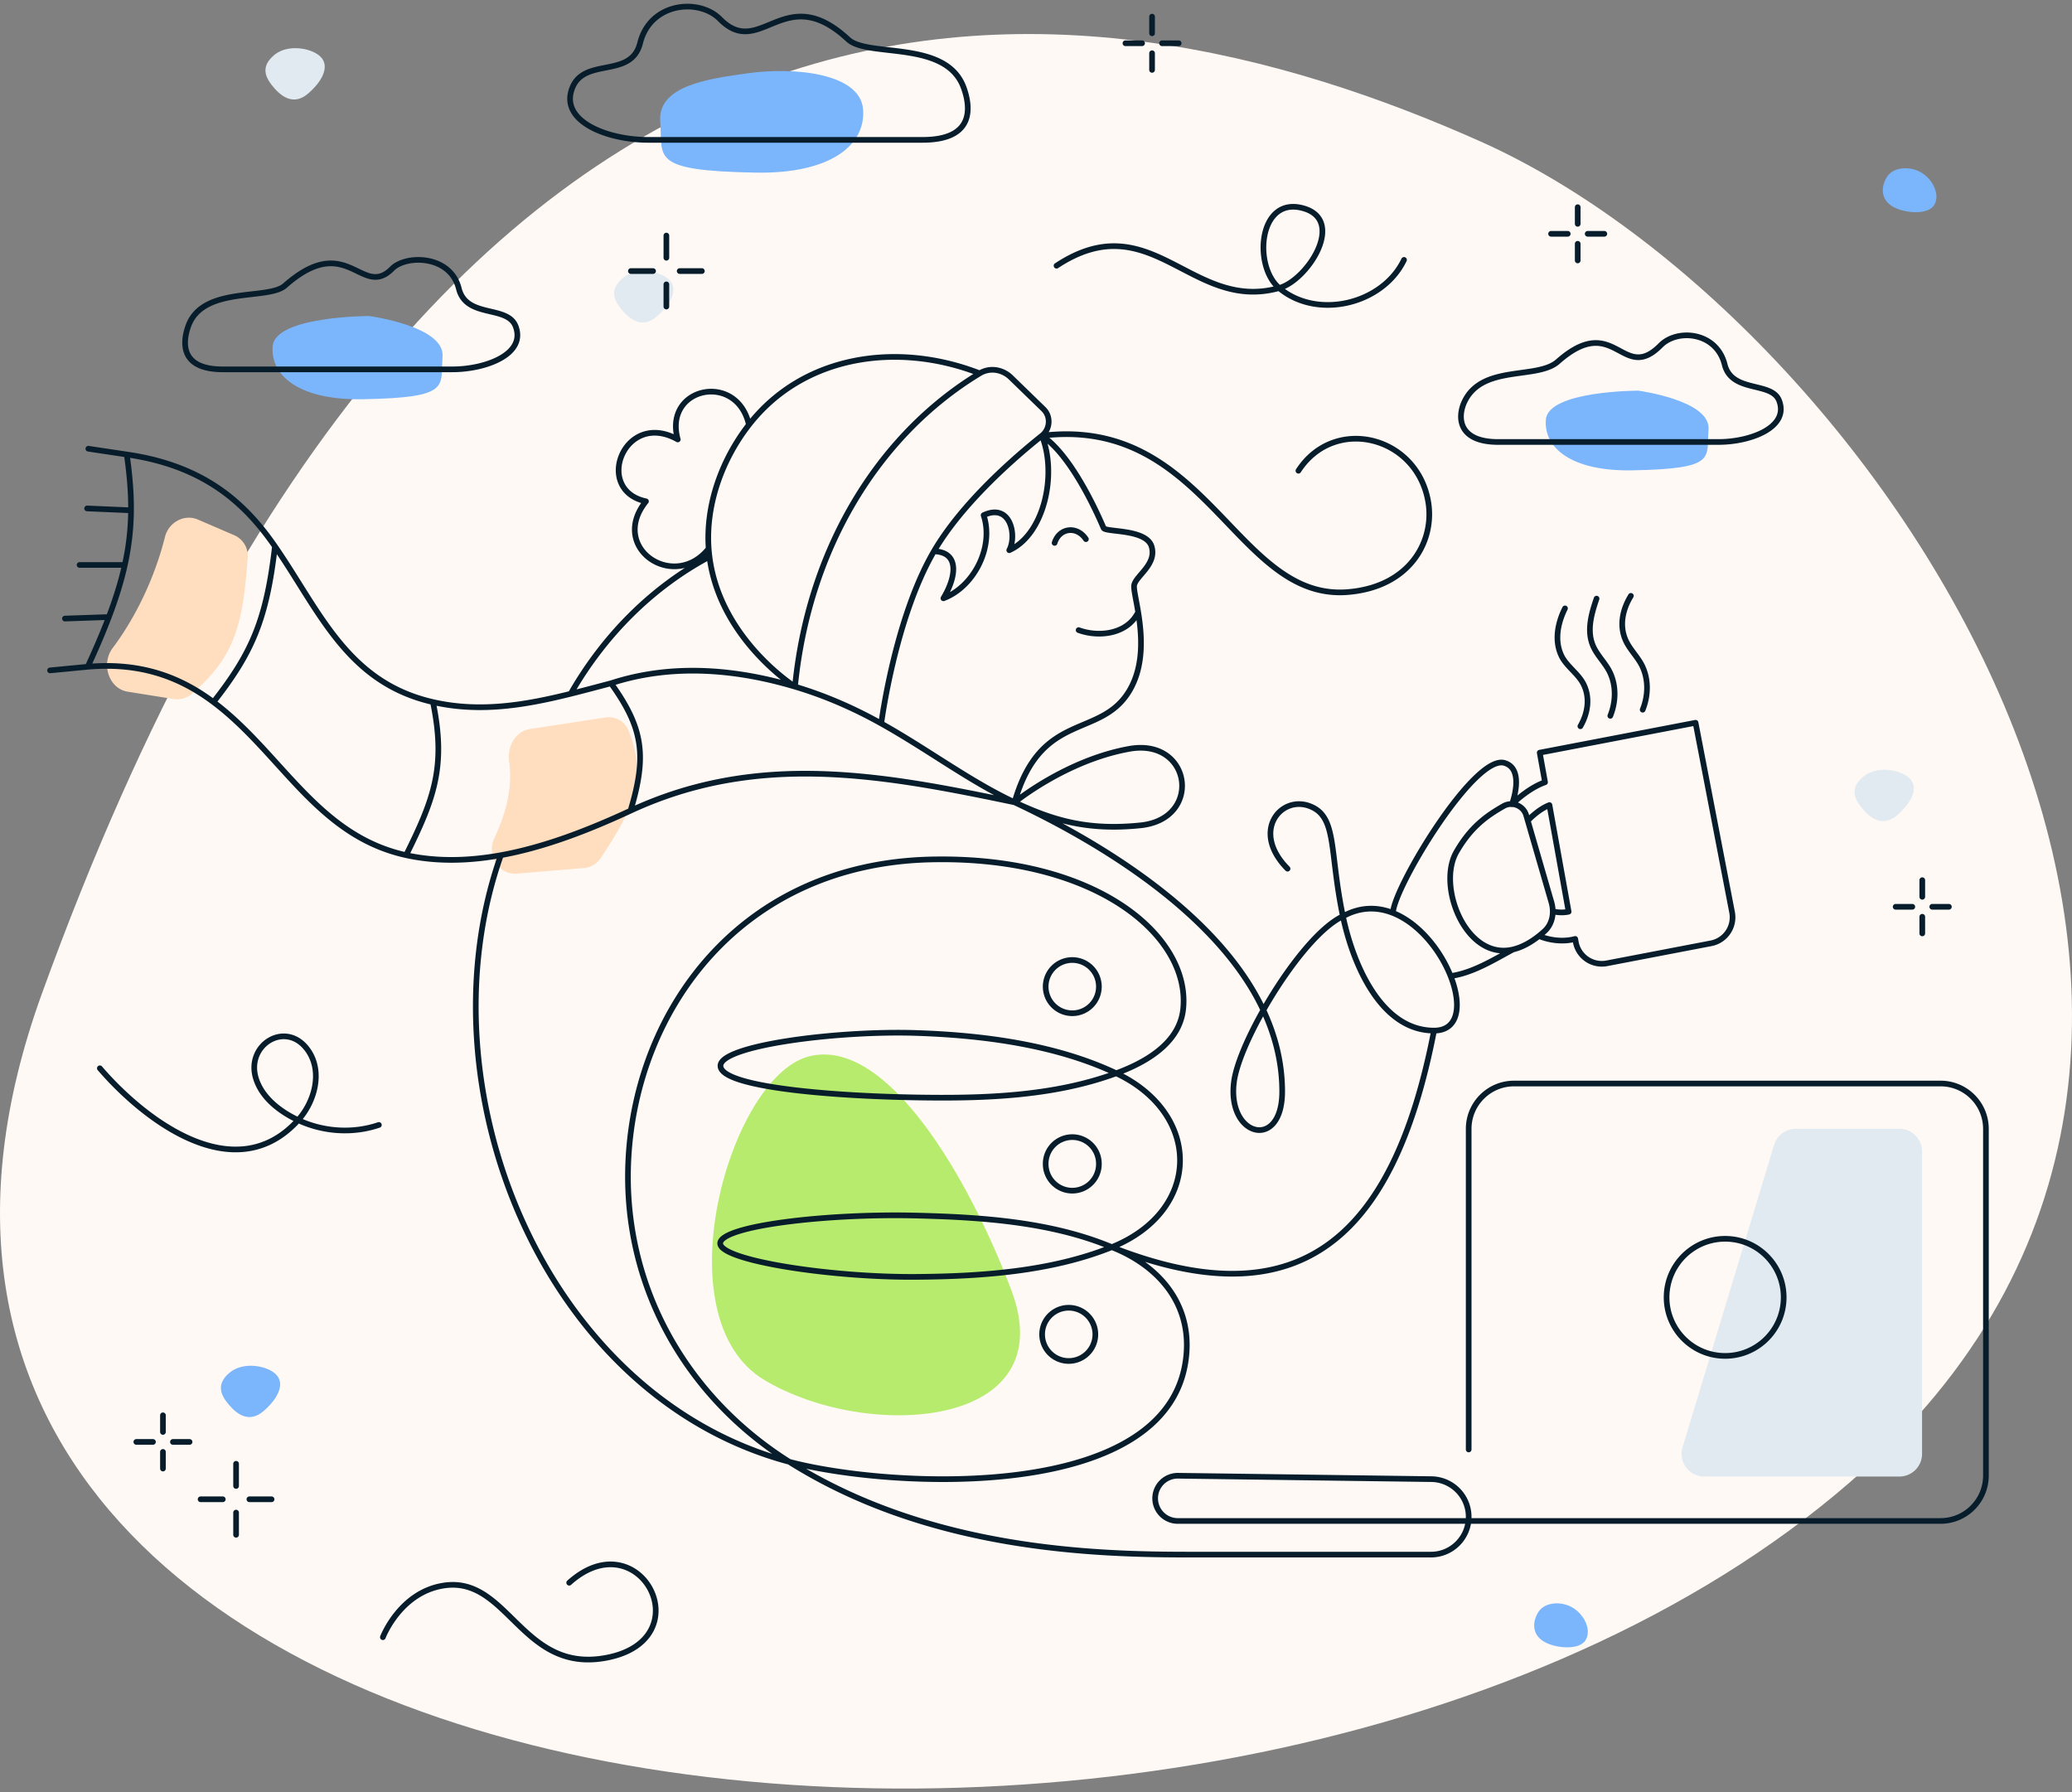
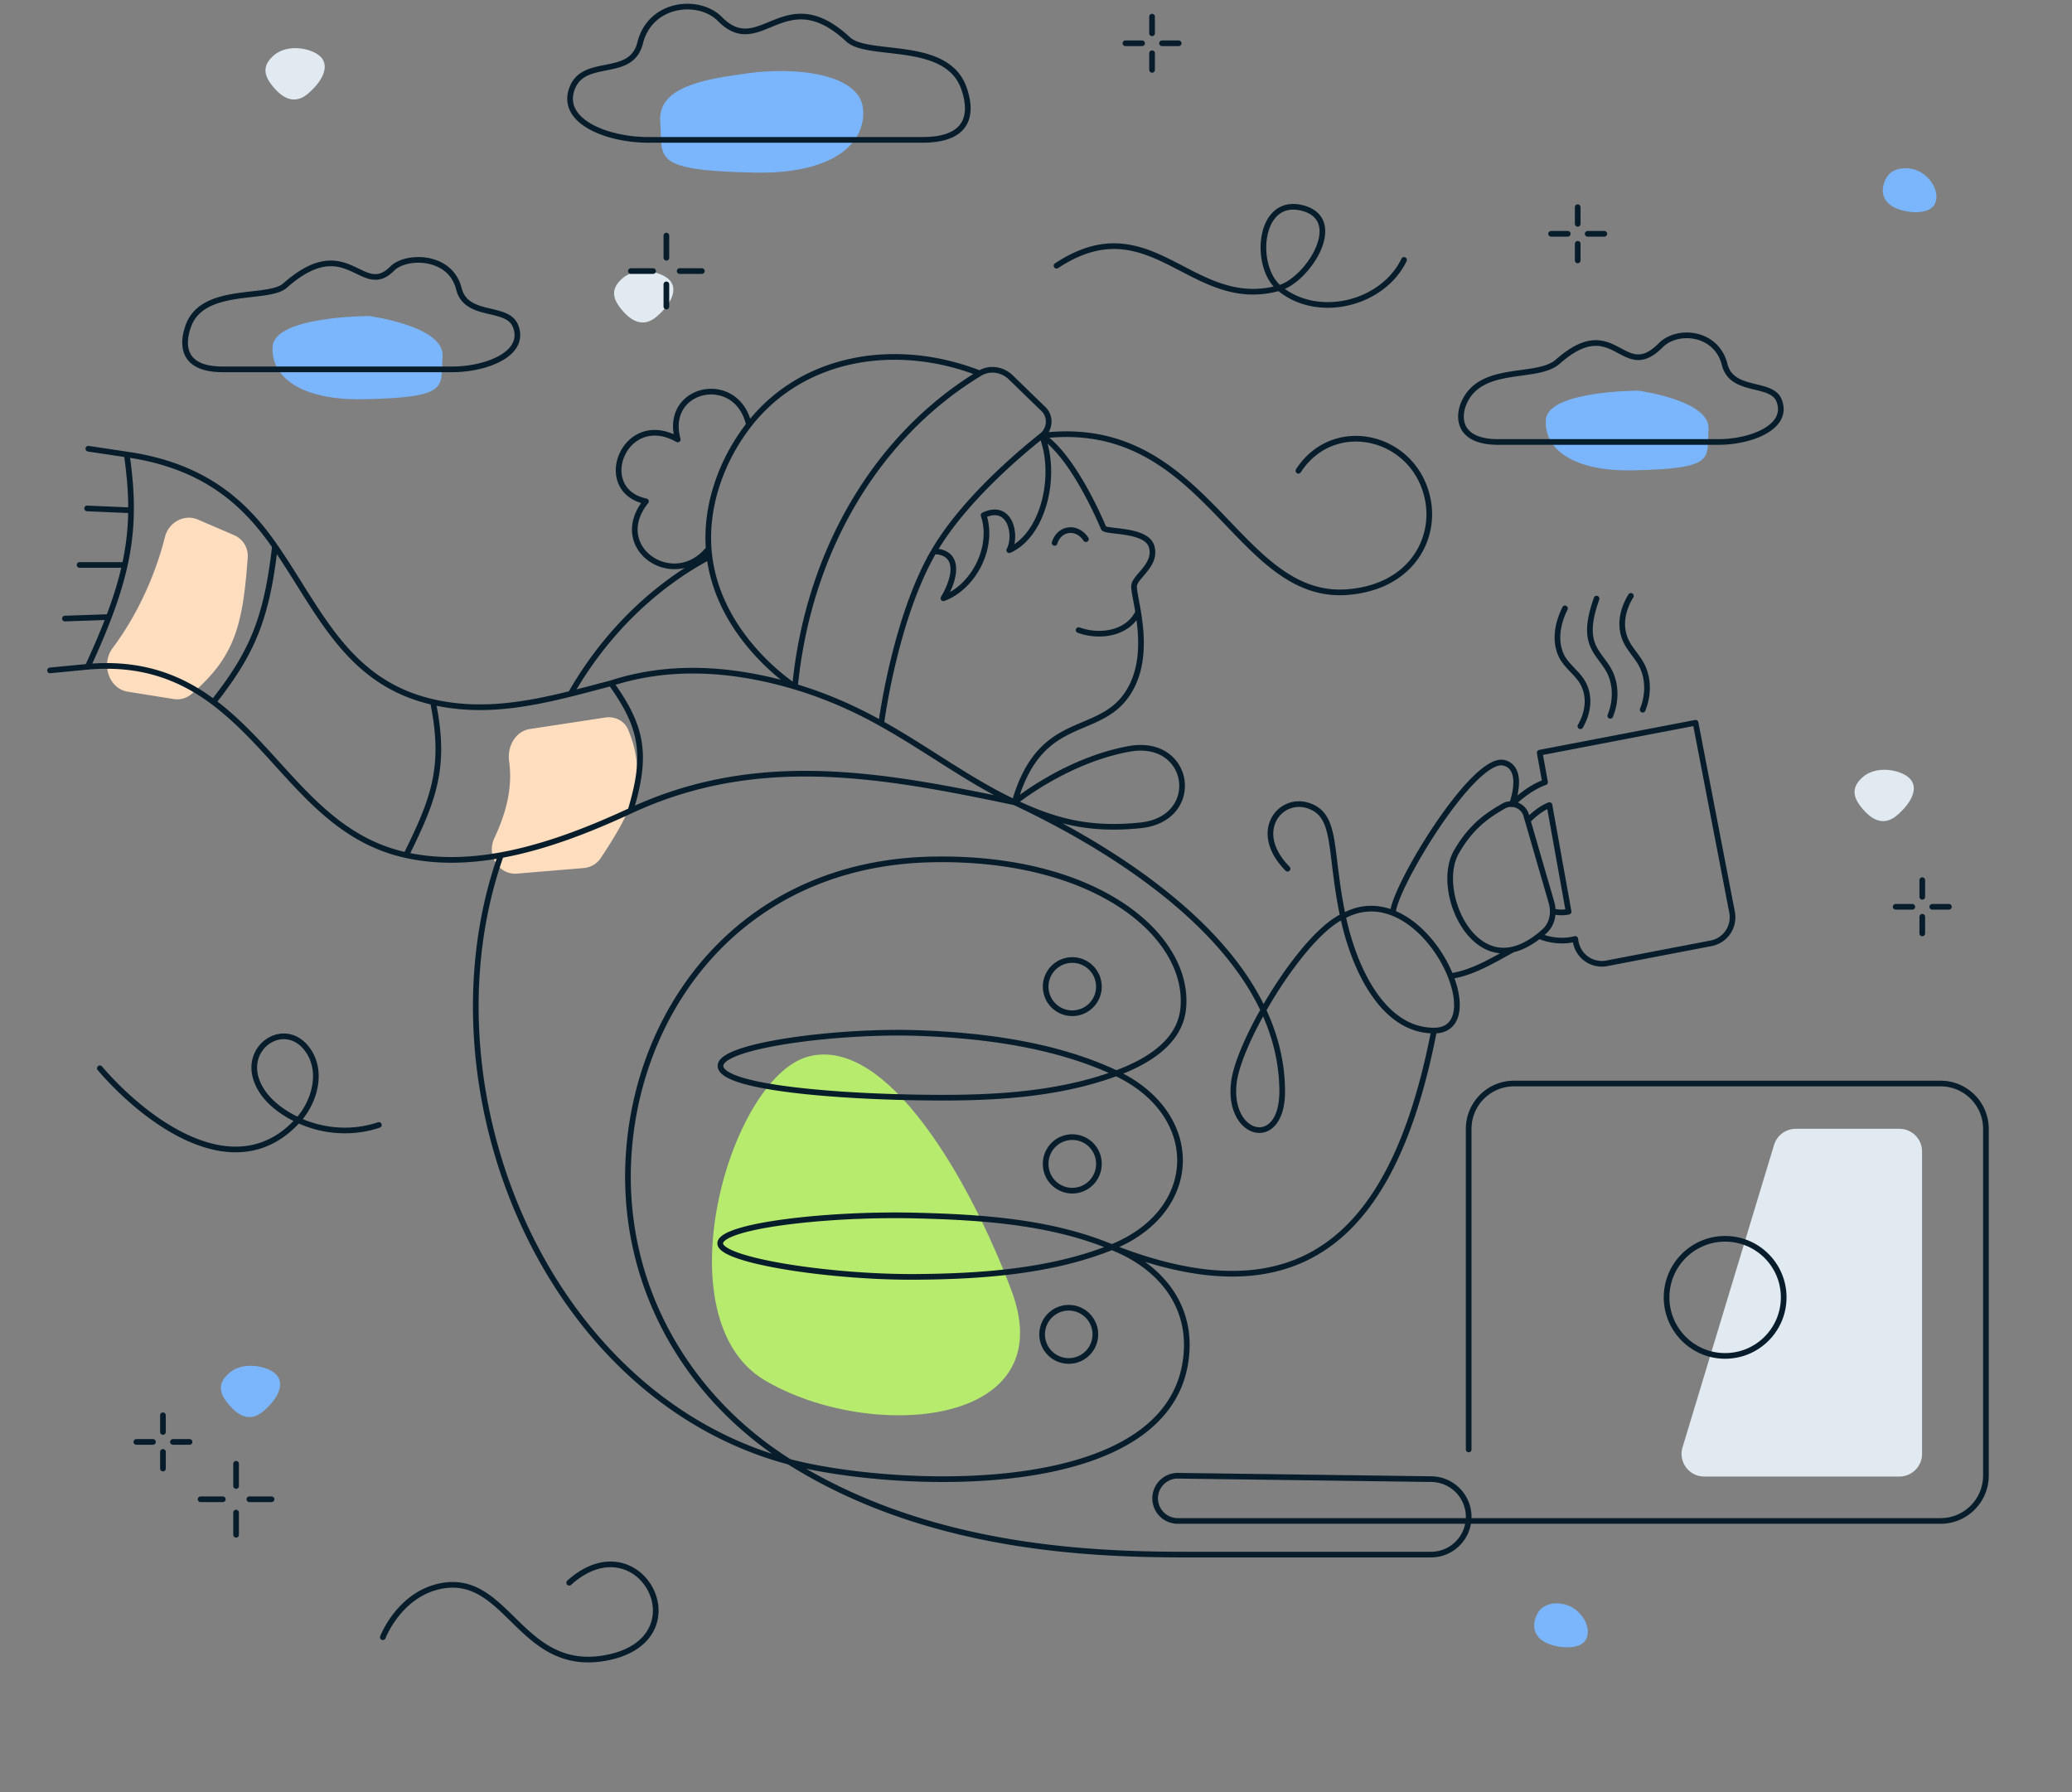
<svg xmlns="http://www.w3.org/2000/svg" width="548" height="474" fill="none">
  <rect width="100%" height="100%" fill="#808080" stroke="none" />
-   <path d="M492.951 388.725c129.691-117.29 3.101-304.626-101.306-351.27C287.239-9.188 118.791-34.848 11.037 262.905c-82.733 228.615 321.588 270.816 481.914 125.82z" fill="#FFF9F5" />
  <path d="M43.639 141.969c.964-3.822 5.082-6.123 8.703-4.565l9.578 4.123a5.96 5.96 0 013.599 5.894c-1.296 17.885-3.36 26.292-14.942 36.177-1.282 1.095-2.997 1.534-4.662 1.268l-12.151-1.947c-5.034-.807-7.065-7.411-4.005-11.49 6.34-8.453 11.219-18.909 13.88-29.46zm91.007 59.289c-.538-3.841 1.684-7.88 5.518-8.465l19.928-3.04c2.508-.383 5.036.843 6.018 3.182 5.603 13.342.485 22.256-7.199 33.952a5.99 5.99 0 01-4.508 2.675l-17.636 1.469c-4.865.406-8.125-4.856-6.061-9.279 3.142-6.73 4.936-13.392 3.94-20.494z" fill="#FFDDBF" />
  <path d="M267.503 341.256c-10.972-29.184-32.91-67.47-53.762-61.829-20.852 5.641-38.951 69.248-11.521 85.571 27.43 16.323 79.006 12.76 65.283-23.742z" fill="#B7EB6E" />
  <path d="M164.673 73.575c-3.741 3.193-2.166 6.067-.053 8.542 2.114 2.475 5.309 4.8 9.049 1.607 3.74-3.193 5.655-7.022 3.542-9.497-2.114-2.476-8.798-3.846-12.538-.652zM72.469 14.608c-3.74 3.193-2.166 6.066-.052 8.542 2.114 2.475 5.308 4.8 9.048 1.607 3.74-3.193 5.656-7.022 3.542-9.498-2.113-2.475-8.798-3.845-12.538-.651zm420.277 190.839c-3.74 3.193-2.166 6.067-.052 8.542 2.113 2.475 5.308 4.8 9.048 1.607 3.74-3.193 5.655-7.022 3.542-9.497-2.114-2.476-8.798-3.846-12.538-.652zm15.598 179.038a6 6 0 01-6 6H450.74c-4.025 0-6.908-3.886-5.742-7.738l24.202-79.964a6 6 0 015.742-4.261h27.402a6 6 0 016 6v79.963z" fill="#E1EAF0" />
  <path d="M408.847 110.983c.579-7.675 24.444-7.67 24.444-7.67s19.156 2.558 18.577 10.232c-.579 7.675 2.343 10.419-20.167 10.839-15.791.294-23.433-5.727-22.854-13.401zM228.27 28.94c-.723-9.57-18.129-11.305-30.484-9.565-10.227 1.44-23.889 3.19-23.166 12.76.722 9.57-2.923 12.992 25.149 13.516 19.692.368 29.223-7.14 28.501-16.711zm191.089 404.8c1.667-2.782-.429-6.787-3.423-8.581-2.994-1.794-7.467-1.533-9.134 1.249-1.667 2.782-1.47 5.931 1.524 7.725 2.994 1.794 9.366 2.389 11.033-.393zM60.675 363.051c-3.74 3.193-2.166 6.066-.052 8.542 2.114 2.475 5.308 4.8 9.048 1.607 3.74-3.193 5.656-7.022 3.542-9.498-2.113-2.475-8.798-3.845-12.538-.651zM72.111 91.585c.605-8.016 25.531-8.011 25.531-8.011s20.008 2.671 19.403 10.687c-.605 8.016 2.448 10.881-21.064 11.32-16.493.308-24.474-5.98-23.87-13.996zm439.451-37.38c1.667-2.781-.429-6.786-3.423-8.58-2.993-1.794-7.467-1.533-9.134 1.249-1.667 2.781-1.469 5.93 1.525 7.725 2.993 1.794 9.366 2.388 11.032-.394z" fill="#7BB5FB" />
  <path d="M383.656 258.127c-2.68-6.773-8.351-13.951-15.238-16.682m15.238 16.682c2.952 7.457 2.279 14.422-4.383 14.422m4.383-14.422c5.882-.836 11.33-4.255 16.483-7.026m-31.721-9.656c0-6.299 21.402-41.975 29.458-39.686 5.041 1.432 2.604 9.294 1.999 10.936 0 0 4.139-4.206 8.754-5.821l-1.407-7.822 41.218-7.909 9.657 50.124a7 7 0 01-5.554 8.199l-27.576 5.291a7 7 0 01-8.209-5.635l-.146-.813c-5.028 1.334-9.589-.788-9.589-.788m-38.605-6.076c-4.107-1.629-8.646-1.677-13.242.884m55.864-1.226s1.952.435 3.827 0l-5.069-28.193c-3.031 1.161-5.738 4.111-5.738 4.111m9.848-56.127c-2.003 4.035-2.817 8.639-.931 12.55 1.264 2.638 4.148 4.512 5.61 7.075 1.981 3.511 1.567 7.742-.608 11.543m4.28-33.75c-1.336 3.909-2.621 8.342-1.012 12.305 1.079 2.673 3.352 4.663 4.578 7.269 1.663 3.572 1.542 7.747.065 11.417m5.447-31.724c-2.032 3.315-3.135 7.458-1.525 11.421 1.078 2.673 3.352 4.663 4.577 7.27 1.663 3.572 1.542 7.747.065 11.416M275.56 115.23c8.505 5.599 15.783 23.208 16.317 24.396.533 1.188 11.281.192 12.698 4.899 1.417 4.708-4.076 7.698-4.607 10.179-.203.946.476 3.632 1.057 7.186m-25.465-46.66c4.083 10.1.654 26.091-8.634 30.275 2.06-3.803.371-12.612-6.781-9.257 2.826 8.494-2.642 18.99-10.63 21.975 3.555-5.951 4.173-12.253-2.516-12.417m28.561-30.576v0c2.2-1.752 2.43-5.081.413-7.041l-8.611-8.363c-2.238-2.174-5.589-2.707-8.256-1.09v0m16.454 16.494c-7.044 5.609-21.04 17.69-28.561 30.576m28.561-30.576c43.7-5.356 51.268 43.847 81 41.343 16.351-1.378 23.023-13.527 21.143-24.053-3.087-17.29-24.811-22.646-34.299-8.029m-75.068 87.684c20.661 9.686 53.537 28.713 65.794 54.96m-65.794-54.96s13.573-11.113 30.313-14.131c16.501-2.976 19.513 18.493 3.043 20.219-14.224 1.49-23.461-1.449-33.356-6.088zm0 0c7.048-24.575 23.011-16.548 30.566-29.861 3.752-6.612 3.066-14.66 2.123-20.424m-32.689 50.285c-11.954-5.604-22.84-13.901-35.266-20.844m35.266 20.844c-35.114-7.352-67.919-13.412-101.579 2.222m134.268-52.507c-2.843 5.845-10.388 6.707-15.747 4.75m1.922-24.058c-2.36-3.572-6.999-3.051-8.281.992m-31.92 2.232c-10.324 17.688-13.929 45.525-13.929 45.525m0 0c-7.255-4.053-14.849-7.371-22.813-9.742m0 0c-14.674-4.369-31.834-6.381-48.657-.889m48.657.889s-19.864-12.594-22.62-34.363m22.62 34.363c3.495-35.783 21.535-66.292 48.849-82.853m36.114 185.101c9.804-3.612 16.927-9.062 17.717-17.113 1.874-19.106-22.803-40.389-66.626-39.434-50.054 1.091-78.08 39.327-80.116 79.326-1.681 33.008 14.995 62.606 42.552 79.972m86.473-102.751c22.846 10.811 22.518 36.411-1.169 45.981m1.169-45.981c-16.015-7.58-35.301-10.086-52.956-10.657-20.665-.667-51.714 3.266-51.714 8.684 0 5.511 28.249 7.965 51.714 8.365 17.669.302 36.217-.225 52.956-6.392zm-1.169 45.981c-16.065-6.723-34.513-7.93-51.787-8.352-23.781-.583-51.787 2.761-51.787 7.36 0 4.51 29.17 9.02 51.787 8.856 17.177-.124 35.787-1.401 51.787-7.864zm0 0c11.964 4.701 20.608 14.319 19.779 27.615-2.522 40.472-78.537 36.23-105.083 29.155m85.304-56.77c48.755 19.158 74.367-1.139 85.222-57.269M208.747 386.588c37.094 23.377 80.949 24.542 105.728 24.542h63.983c5.512 0 9.977-4.468 9.977-9.979v0a9.98 9.98 0 00-9.845-9.979l-67.018-.899a5.98 5.98 0 00-6.059 5.979v0a5.98 5.98 0 005.979 5.979h201.742c6.628 0 12-5.372 12-12v-91.687c0-6.627-5.372-12-12-12H400.435c-6.627 0-12 5.373-12 12v84.777m-179.688 3.267c-65.133-17.359-97.909-99.277-76.274-160.425m0 0c-8.495 1.542-16.934 1.774-25.068-.009m25.068.009c11.534-2.095 23.17-6.605 34.284-11.766m-15.814-30.922c3.546-.881 7.094-1.841 10.657-2.775m-10.657 2.775c-11.976 2.976-23.938 5.051-36.436 2.195m36.436-2.195c8.676-15.185 21.291-28.034 36.694-36.249M334.13 267.135c-4.151 7.323-7.202 14.527-7.776 19.014-1.861 14.542 12.757 18.214 12.757 2.518 0-7.598-1.835-14.796-4.981-21.532zm0 0c6.102-10.767 14.579-21.79 21.046-24.806m0 0c2.736 13.012 10.201 30.22 24.097 30.22m-24.097-30.22c-3.677-17.489-1.417-26.531-8.977-29.217-7.56-2.685-15.37 6.824-5.67 16.62m-173.772-15.335c4.379-14.551 3.343-21.867-5.157-33.697m-47.093 4.97c3.493 16.928.342 25.502-7.102 40.484m7.102-40.484c-22.744-5.195-29.922-24-41.79-41.179m34.688 81.663c-23.564-5.167-33.05-27.061-50.95-40.484m16.262-41.179c-7.832-11.339-18.561-21.321-39.191-24.298m39.191 24.298c-2.232 19.326-6.033 28.146-16.262 41.179m-22.93-65.477l-10.155-1.524m10.156 1.524c.767 5.329 1.167 10.132 1.13 14.766m-11.46 41.374c14.278-1.255 24.667 2.895 33.26 9.337m-33.26-9.337c2.207-4.787 4.06-9.119 5.589-13.148m-5.588 13.148l-9.963.958m21.421-42.332l-11.612-.5m11.612.5c-.04 4.863-.56 9.54-1.644 14.446m0 0h-11.96m11.96 0c-.954 4.322-2.345 8.821-4.226 13.78m0 0l-11.612.403m9.234 118.93c11.867 13.814 35.815 32.106 52.448 13.706m21.351 1.277c-6.933 2.358-14.71 1.825-21.351-1.277M338.31 76.174c10.1 8.49 27.397 4.278 33.022-7.44m-33.022 7.44c-23.236 6.52-33.826-22.436-58.879-5.9m58.879 5.9c-6.983-5.868-5.409-24.54 6.499-21.06 11.12 3.25 1.023 18.95-6.499 21.06zM304.696 4.403v4.4m0 5.278v4.4m7.039-7.04h-4.4m-5.279 0h-4.399M417.27 54.794v4.4m0 5.279v4.4m7.039-7.04h-4.399m-5.28 0h-4.399M43.095 374.29v4.4m0 5.279v4.399m7.04-7.039h-4.4m-5.28 0h-4.399m472.345-148.56v4.399m0 5.279v4.4m7.039-7.039h-4.399m-5.279 0h-4.4m-325.12-177.51v5.866m0 7.039v5.866m9.385-9.386h-5.866m-7.039 0h-5.866M62.439 387.112v5.866m0 7.039v5.866m9.385-9.386H65.96m-7.04 0h-5.865m48.205 36.476s4.528-11.876 16.091-13.661c17.082-2.637 20.596 23.36 43.018 19.103 25.552-4.852 8.873-36.638-9.829-19.849M78.855 296.224c-4.752-2.22-9.648-5.923-11.198-11.14-2.657-8.942 8.213-15.479 13.873-7.226 3.897 5.682 1.635 13.597-2.675 18.366zM259.106 98.736c-21.785-8.518-46.72-4.773-61.027 13.603M187.425 145.1c-9.098 11.434-26.475-.194-16.58-12.519-14.02-2.972-5.713-24.323 8.411-16.363-3.871-13.86 15.668-18.006 18.823-3.879M187.425 145.1c.052.718.123 1.427.212 2.126m-.212-2.126c-.843-11.644 3.526-23.607 10.654-32.761m208.944 135.182a29.005 29.005 0 001.463-1.246c2.105-1.92 2.63-4.91 1.837-7.647l-6.263-21.607m2.963 30.5c-1.903 1.51-4.278 2.963-6.884 3.58m0 0c-12.383 2.93-20.173-16.695-14.951-25.797 3.88-6.763 8.224-9.701 12.485-12.13 2.284-1.302 5.245-.094 5.976 2.43l.411 1.417m-113.426 43.902a7.038 7.038 0 11-7.037-7.038 7.037 7.037 0 017.037 7.038zm0 46.92a7.037 7.037 0 11-14.075 0 7.038 7.038 0 1114.075 0zm-.938 45.042a7.038 7.038 0 11-14.076 0 7.038 7.038 0 0114.076 0zm151.082-9.789c0 8.552 6.933 15.484 15.484 15.484s15.484-6.932 15.484-15.484c0-8.551-6.933-15.483-15.484-15.483s-15.484 6.932-15.484 15.483zM58.906 97.678c-11.03 0-10.75-6.833-9.112-11.429 3.82-10.715 21.112-6.772 25.577-10.715 16.558-14.623 20.274 3.67 28.338-4.486 3.645-3.686 15.399-3.686 17.647 5.286 1.974 7.915 12.807 4.305 15.001 9.915 2.897 7.405-7.916 11.43-16.705 11.43H58.906zm337.317 19.208c-10.753 0-10.874-6.801-8.742-10.971 4.865-9.516 19.123-5.499 24.538-10.284 15.172-13.404 17.021 5.981 27.188-4.306 4.436-4.488 14.773-3.538 16.93 5.074 1.894 7.597 12.395 4.41 14.392 9.516 2.779 7.108-7.595 10.971-16.027 10.971h-58.279zM244.012 36.989c13.409 0 12.861-8.198 10.901-13.713-4.569-12.855-25.33-7.952-30.6-12.855-16.894-15.718-23.166 5.509-33.905-5.382-5.521-5.6-18.423-4.423-21.112 6.342-2.362 9.496-14.734 3.655-17.948 11.895-3.465 8.884 9.471 13.713 19.986 13.713h72.678z" stroke="#071D2B" stroke-width="1.5" stroke-miterlimit="10" stroke-linecap="round" stroke-linejoin="round" />
</svg>